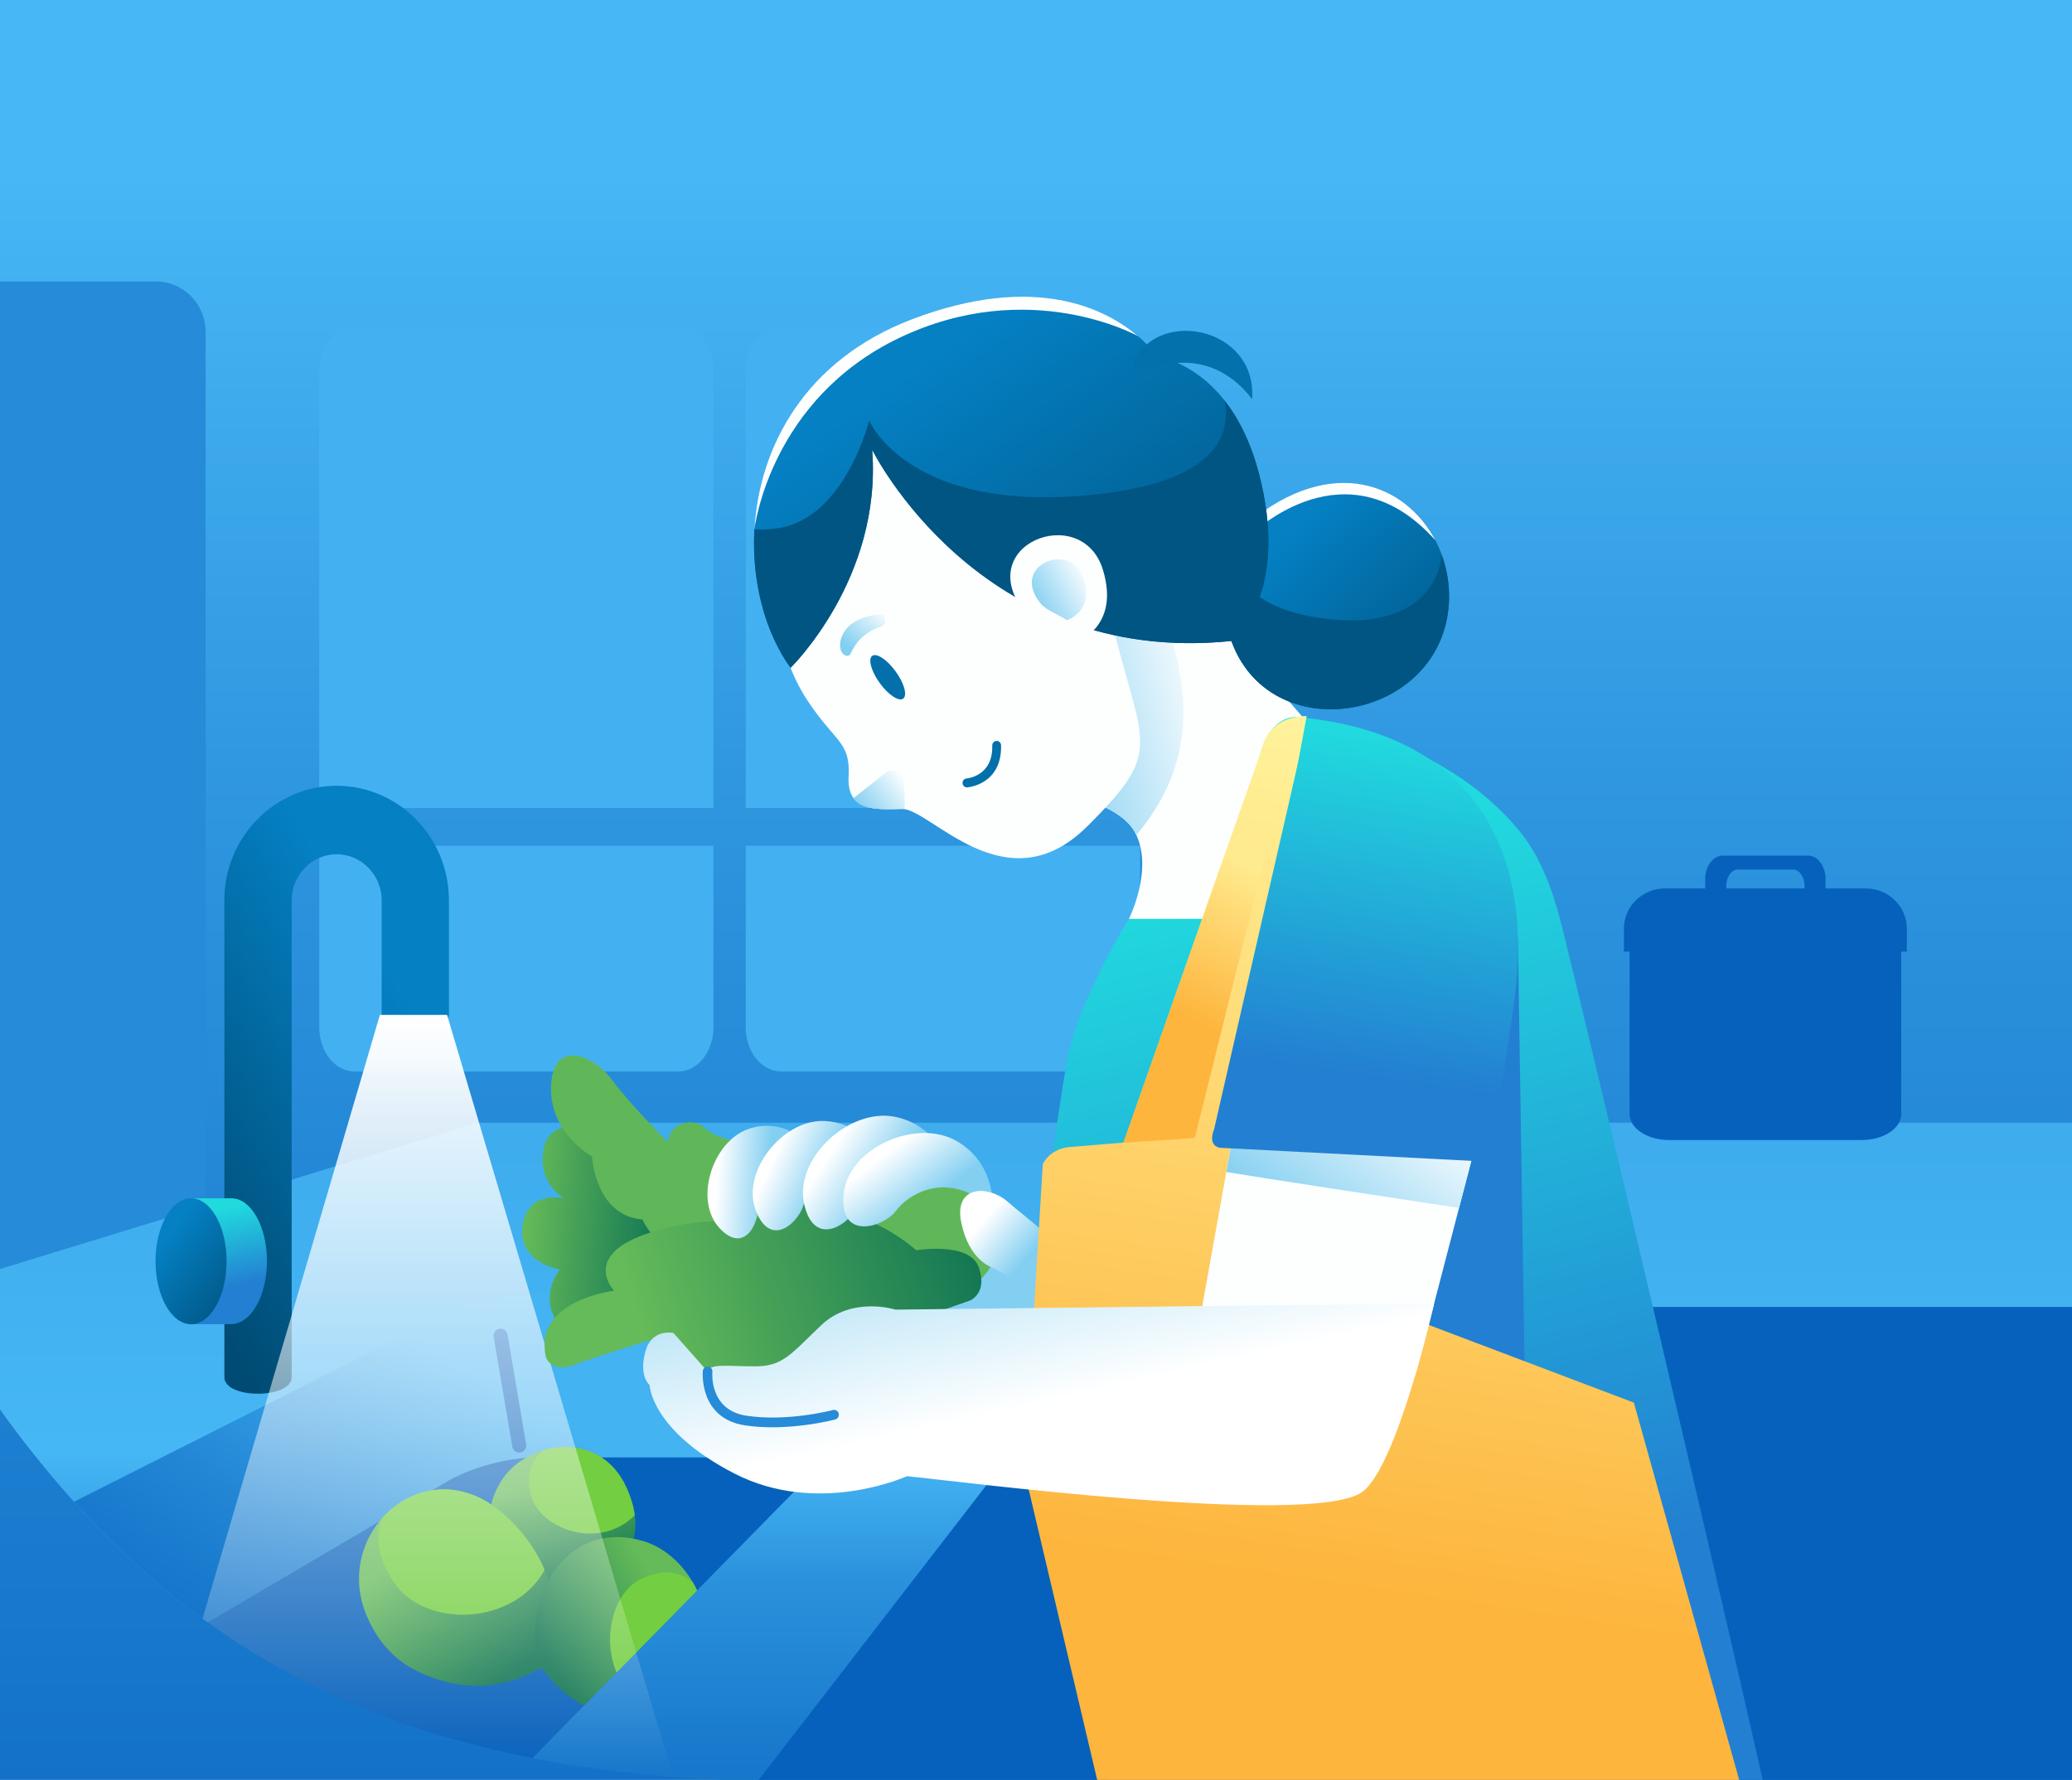
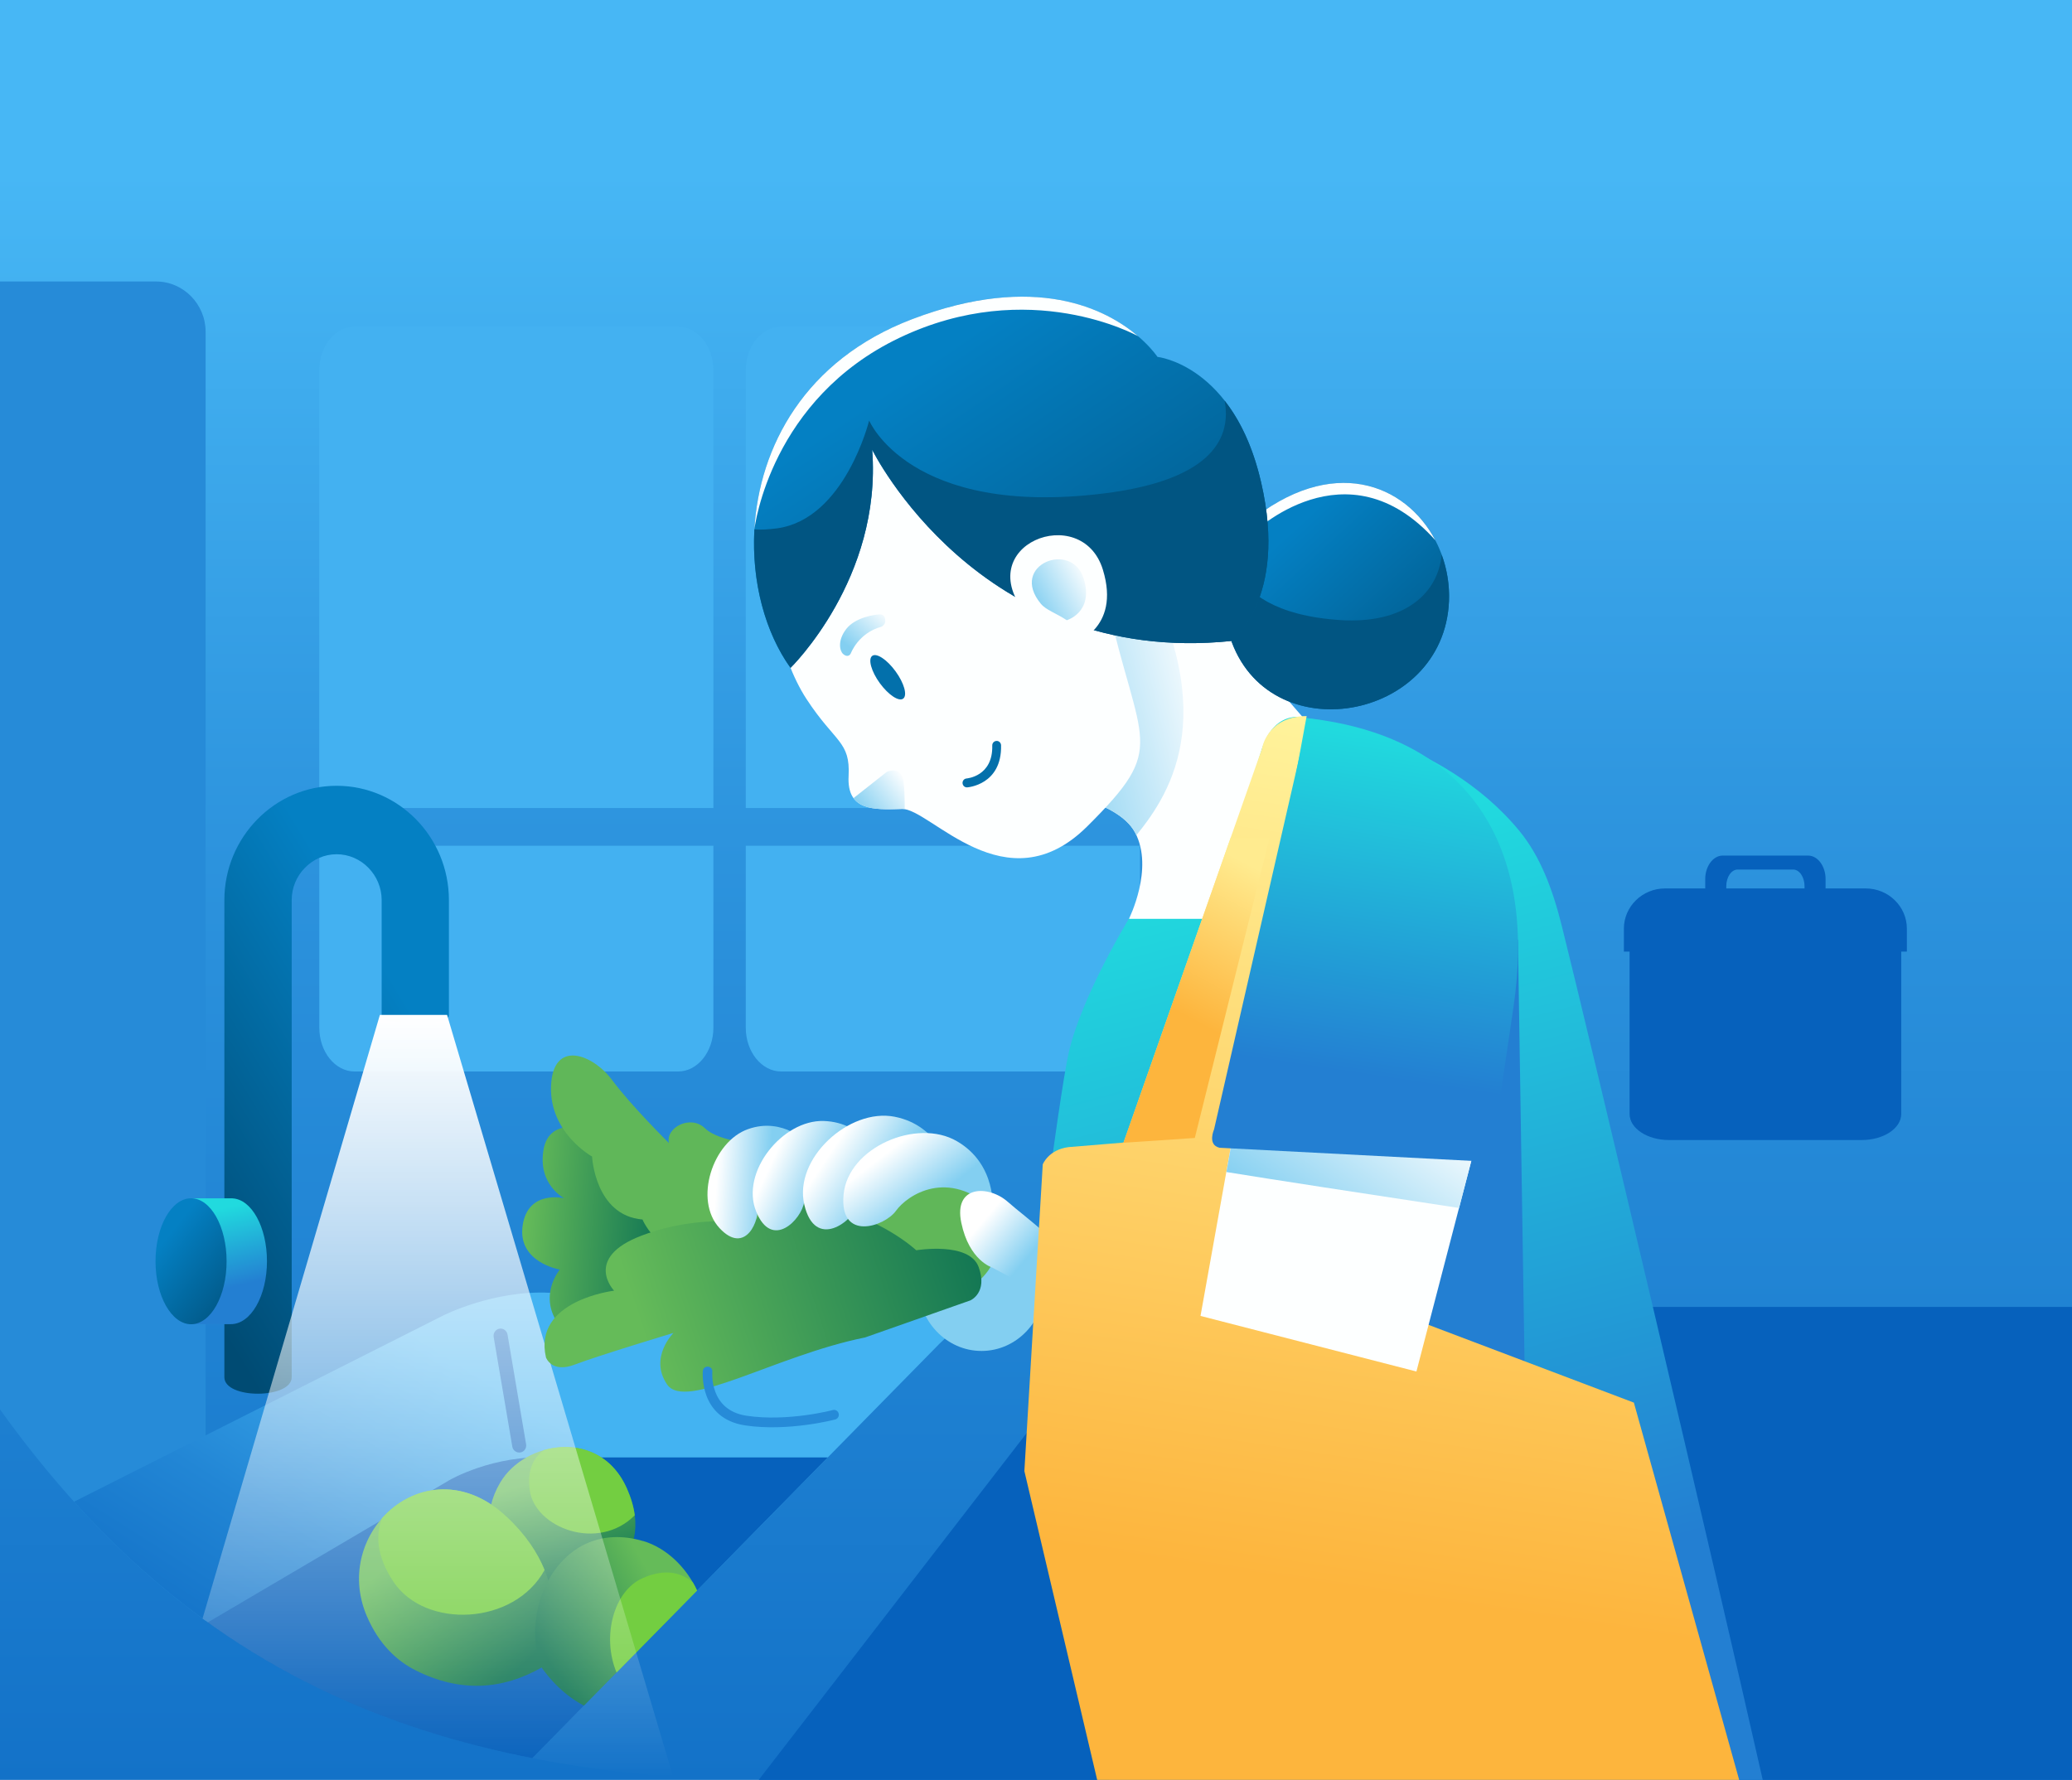
<svg xmlns="http://www.w3.org/2000/svg" width="568" height="488" viewBox="0 0 568 488" fill="none">
  <rect x="0" y="0" width="568" height="488" fill="#333333" stroke="none" />
  <g clip-path="url(#clip0_1240_12548)">
    <rect width="568" height="488" fill="#FDFFFF" />
-     <path d="M568 488V0L0 0V488H568Z" fill="url(#paint0_linear_1240_12548)" />
+     <path d="M568 488V0L0 0V488H568" fill="url(#paint0_linear_1240_12548)" />
    <path d="M-97.024 248.68C-59.314 303.058 -20.762 357.348 -0.669 385.495C16.713 409.885 35.493 429.284 56.366 444.373V90.978C56.366 83.39 50.263 77.176 42.81 77.176H-83.468C-90.921 77.176 -97.024 83.39 -97.024 90.978V248.68Z" fill="#268BD8" />
-     <path d="M801.525 404.189C787.09 375.878 768.519 342.537 745.839 307.811H130.926L-22.502 354.815C-13.972 366.852 -6.519 377.277 -0.663 385.508C48.833 454.924 109.607 483.978 197.829 487.987C207.832 488.441 218.367 488.579 229.448 488.378H447.686L801.537 487.684V404.189H801.525Z" fill="url(#paint1_linear_1240_12548)" />
    <path d="M207.729 488.328C214.737 488.491 221.954 488.517 229.432 488.378H447.67L583.419 488.101L571.535 358.319H308.158L207.729 488.328Z" fill="#0661BC" />
    <path d="M20.292 411.726L121.463 360.688C121.463 360.688 135.378 353.63 150.755 354.449H252.334C252.334 354.449 272.489 354.815 257.534 368.415L145.939 482.037C95.254 472.104 54.882 450.096 20.292 411.726Z" fill="url(#paint2_linear_1240_12548)" />
    <path d="M226.907 399.601L145.941 482.037C112.168 475.432 82.963 463.445 56.977 444.802L123.174 405.827C123.174 405.827 135.17 398.794 150.781 399.588H226.907V399.601Z" fill="#0661BC" />
    <path d="M135.329 366.562C135.143 365.491 135.873 364.47 136.901 364.293C137.953 364.104 138.956 364.848 139.129 365.894L144.218 395.97C144.403 397.028 143.698 398.062 142.67 398.213C141.618 398.402 140.615 397.684 140.442 396.638L135.329 366.562Z" fill="#0A66C0" />
    <path d="M137.152 406.432C143.812 395.125 164.4 391.394 171.828 408.058C181.349 429.373 158.854 436.961 158.854 436.961C144.53 438.865 126.975 423.663 137.152 406.419V406.432Z" fill="url(#paint3_linear_1240_12548)" />
    <path d="M149.223 397.533C157.505 395.213 167.211 397.696 171.829 408.058C173.018 410.743 173.723 413.188 174.008 415.444C164.005 425.528 146.759 418.911 145.249 408.726C144.32 402.587 146.673 399.285 149.211 397.533H149.223Z" fill="#73CE41" />
    <path d="M113.986 457.985C108.849 455.414 103.896 450.876 100.566 443.111C90.588 419.842 117.391 395.855 138.796 415.758C160.226 435.662 148.564 457.141 148.564 457.141C137.62 463.38 126.131 464.061 113.974 457.985H113.986Z" fill="url(#paint4_linear_1240_12548)" />
    <path d="M104.726 416.263C112.612 407.326 126.565 404.389 138.797 415.759C144.083 420.662 147.351 425.692 149.295 430.431C140.963 445.696 116.549 446.666 107.883 433.708C102.931 426.284 103.092 420.41 104.726 416.263Z" fill="#73CE41" />
    <path d="M176.31 422.503C182.586 424.356 188.108 429.612 191.079 436.079L160.091 467.629C152.837 463.936 148.491 457.179 148.491 457.179C141.979 441.045 153.765 415.885 176.297 422.516L176.31 422.503Z" fill="url(#paint5_linear_1240_12548)" />
    <path d="M189.977 433.924C190.386 434.617 190.745 435.348 191.079 436.079L169.018 458.567C164.895 448.634 168.25 436.167 176.161 432.688C182.821 429.726 187.241 431.478 189.99 433.924H189.977Z" fill="#73CE41" />
    <path d="M97.189 89.555H185.906C191.217 89.555 195.563 94.937 195.563 101.517V221.529H87.52V101.517C87.52 94.937 91.866 89.555 97.177 89.555H97.189ZM214.121 89.555H302.812C308.148 89.555 312.494 94.937 312.494 101.517V221.529H204.439V101.517C204.439 94.937 208.809 89.555 214.121 89.555ZM312.494 231.878V281.781C312.494 288.386 308.148 293.769 302.812 293.769H214.121C208.809 293.769 204.439 288.386 204.439 281.781V231.878H312.494ZM195.563 231.878V281.781C195.563 288.386 191.217 293.769 185.906 293.769H97.189C91.878 293.769 87.533 288.386 87.533 281.781V231.878H195.575H195.563Z" fill="#43B1F1" />
    <path d="M104.614 278.365C104.614 281.339 123.06 281.339 123.06 278.365V246.777C123.06 238.155 119.619 230.314 114.035 224.629C108.476 218.97 100.776 215.44 92.283 215.44C83.79 215.44 76.115 218.97 70.556 224.629C64.972 230.314 61.506 238.155 61.506 246.777V377.591C61.506 383.667 79.965 383.579 79.965 377.591V246.777C79.965 243.335 81.339 240.197 83.592 237.928C85.821 235.634 88.903 234.209 92.283 234.209C95.663 234.209 98.77 235.634 100.999 237.928C103.227 240.197 104.626 243.335 104.626 246.777V278.365H104.614Z" fill="url(#paint6_linear_1240_12548)" />
    <path d="M63.726 328.558C68.975 328.811 73.184 336.424 73.184 345.802C73.184 355.18 68.839 363.134 63.181 363.046H52.076V360.689C45.7 353.995 45.7 337.596 52.076 330.928V328.546H63.713V328.571L63.726 328.558Z" fill="url(#paint7_linear_1240_12548)" />
    <path d="M52.386 328.533C57.747 328.533 62.117 336.26 62.117 345.802C62.117 355.344 57.747 363.071 52.386 363.071C47.026 363.071 42.631 355.344 42.631 345.802C42.631 336.26 47.001 328.533 52.386 328.533Z" fill="url(#paint8_linear_1240_12548)" />
    <path d="M122.557 278.266L184.527 487.162C133.043 483.183 91.221 469.831 55.524 443.757L104.136 278.266H122.557Z" fill="url(#paint9_linear_1240_12548)" />
    <path d="M269.064 333.46C278.696 333.46 286.52 341.741 286.52 351.939C286.52 362.136 278.708 370.393 269.064 370.393C259.42 370.393 251.596 362.136 251.596 351.939C251.596 341.741 259.408 333.46 269.064 333.46Z" fill="#83CFF1" />
    <path d="M173.526 364.09C173.526 364.09 159.698 371.678 153.458 363.561C147.243 355.468 153.458 348.082 153.458 348.082C153.458 348.082 141.883 346.128 143.257 336.119C144.656 326.073 154.671 328.531 154.671 328.531C154.671 328.531 147.417 324.838 148.977 315.321C150.524 305.83 161.951 307.758 172.487 316.027C183.047 324.309 190.636 332.048 190.636 332.048L173.526 364.077V364.09Z" fill="url(#paint10_linear_1240_12548)" />
    <path d="M258.257 356.175C258.257 356.175 279.217 352.191 272.11 331.557C264.992 310.948 208.637 313.746 208.637 313.746C208.637 313.746 197.223 313.217 193.261 309.347C189.274 305.49 182.366 309.183 183.394 313.406C183.394 313.406 173.193 303.36 167.832 296.162C162.471 288.939 151.577 284.881 151.057 297.738C150.537 310.582 162.298 317.086 162.298 317.086C162.298 317.086 163.103 333.271 176.127 334.355C176.127 334.355 181.153 346.847 199.302 347.717L258.269 356.175H258.257Z" fill="#60B759" />
    <path d="M236.976 366.75L266.02 356.527C266.02 356.527 270.861 354.422 268.273 347.376C265.686 340.342 251.164 342.788 251.164 342.788C251.164 342.788 241.483 333.636 225.042 330.473C208.626 327.309 206.868 335.489 206.868 335.489C206.868 335.489 192.209 332.578 175.954 338.741C159.699 344.88 168.34 353.868 168.34 353.868C168.34 353.868 146.031 356.502 149.671 372.183C149.671 372.183 151.219 376.582 157.619 374.111C164.02 371.653 184.62 365.452 184.62 365.452C184.62 365.452 177.848 372.195 182.862 379.569C187.889 386.968 212.612 371.666 236.976 366.725V366.75Z" fill="url(#paint11_linear_1240_12548)" />
    <path d="M221.485 313.469C221.485 313.469 214.775 306.133 205.069 309.574C195.338 312.99 190.138 329.011 197.232 336.7C204.326 344.351 208.511 334.456 207.594 330.183C206.654 325.897 208.176 315.007 221.485 313.469Z" fill="url(#paint12_linear_1240_12548)" />
    <path d="M241.232 317.955C241.232 317.955 237.159 307.707 225.831 307.342C214.504 306.976 202.928 321.371 207.274 332.123C211.594 342.875 219.765 334.342 220.446 329.552C221.139 324.787 226.933 314.174 241.232 317.955Z" fill="url(#paint13_linear_1240_12548)" />
    <path d="M260.408 320.641C260.408 320.641 257.66 308.578 245.205 306.17C232.751 303.763 217.535 317.628 220.482 330.271C223.428 342.926 233.902 334.947 235.474 329.792C237.047 324.637 245.267 313.922 260.396 320.641H260.408Z" fill="url(#paint14_linear_1240_12548)" />
    <path d="M272.096 331.557C272.096 331.557 273.309 319.242 262.303 312.877C251.297 306.486 232.467 314.578 231.253 327.498C230.015 340.456 242.445 336.347 245.602 331.986C248.734 327.612 259.901 320.225 272.108 331.545L272.096 331.557Z" fill="url(#paint15_linear_1240_12548)" />
    <path d="M271.987 347.515C271.987 347.515 265.685 345.675 263.519 335.225C261.352 324.776 271.108 324.914 276.308 329.54C281.532 334.166 292.006 341.276 292.006 346.419C292.006 351.561 284.615 354.284 284.615 354.284L271.987 347.515Z" fill="url(#paint16_linear_1240_12548)" />
    <path d="M283.88 216.348C283.88 216.348 306.016 218.453 311.191 228.31C316.39 238.167 309.482 251.907 309.482 251.907L379.827 266.465L392.553 237.398L322.048 156.26L283.88 216.348Z" fill="#FDFFFF" />
    <path d="M283.88 216.348C283.88 216.348 306.015 218.453 311.19 228.31C311.302 228.537 311.413 228.764 311.525 228.978C321.28 217.029 335.753 194.125 309.606 149.743L283.867 216.348H283.88Z" fill="url(#paint17_linear_1240_12548)" />
    <path d="M309.458 251.906C309.458 251.906 296.583 272.994 293.017 288.385C291.643 294.271 288.672 315.019 285.008 342.422C279.511 383.351 305.162 444.233 304.098 488.363H447.671L483.289 488.3C469.324 426.447 435.984 285.196 428.185 254.049C425.622 243.75 422.267 234.864 416.572 227.893C395.179 201.763 358.633 196.948 358.633 196.948C358.633 196.948 349.744 193.671 345.955 205.267C342.155 216.889 332.473 251.918 332.473 251.918H309.458V251.906Z" fill="url(#paint18_linear_1240_12548)" />
    <path d="M416.117 257.667L418.729 424.747L336.908 401.175L365.841 271.558L416.117 257.667Z" fill="#237FD2" />
    <path d="M300.857 488.363L280.813 403.33L285.852 319.242C285.852 319.242 287.4 315.208 292.946 314.502L307.988 313.267L345.946 205.267C345.946 205.267 347.27 196.368 358.19 196.33L339.186 299.477C339.186 299.477 331.572 350.515 368.23 354.384L447.897 384.561L476.854 488.325L447.649 488.388H300.845L300.857 488.363Z" fill="url(#paint19_linear_1240_12548)" />
    <path d="M305.672 313.468L307.999 313.254L337.353 229.721H348.012L327.535 311.994L305.672 313.468Z" fill="url(#paint20_linear_1240_12548)" />
    <path d="M329.098 360.789L338.568 307.986L404.815 312.549L388.287 376.028L329.098 360.789Z" fill="#FDFFFF" />
    <path d="M336.19 321.335L338.58 307.986L404.826 312.549L399.986 331.192C374.458 327.322 347.494 323.188 336.19 321.335Z" fill="url(#paint21_linear_1240_12548)" />
    <path d="M334.271 314.68L408.627 318.55L414.903 276.046C420.92 235.142 405.63 202.382 358.635 196.924L332.81 309.651C332.81 309.651 330.916 313.873 334.271 314.667V314.68Z" fill="url(#paint22_linear_1240_12548)" />
-     <path d="M245.42 359.048C245.42 359.048 233.572 355.267 225.092 363.359C216.624 371.452 214.556 374.616 206.943 374.616C199.329 374.616 194.674 373.746 193.968 376.04L184.621 365.477C184.621 365.477 178.592 364.053 176.859 370.746C175.125 377.439 178.072 379.733 178.072 379.733C178.072 379.733 178.406 392.225 201.396 404.036C224.411 415.821 248.614 404.729 248.614 404.729C260.957 405.876 358.674 418.708 373.184 409.216C382.865 402.889 393.153 357.359 393.153 357.359L245.42 359.061V359.048Z" fill="url(#paint23_linear_1240_12548)" />
    <path d="M192.666 375.887C192.728 375.156 193.36 374.627 194.09 374.69C194.833 374.74 195.353 375.396 195.278 376.139C195.278 376.164 194.288 386.589 204.626 388.152C215.953 389.866 228.296 386.614 228.309 386.589C229.002 386.4 229.733 386.841 229.906 387.547C230.092 388.278 229.658 389.009 228.965 389.173C228.94 389.198 216.09 392.589 204.242 390.799C191.428 388.845 192.666 375.925 192.666 375.875V375.887Z" fill="#268BD8" />
    <path d="M337.18 174.65C347.406 206.313 395.812 197.83 397.211 164.843C398.251 140.402 371.522 117.246 340.114 145.078L337.192 174.65H337.18Z" fill="url(#paint24_linear_1240_12548)" />
    <path d="M393.449 148.104C385.34 132.701 365.209 124.444 342.244 143.264L343.21 146.364C343.21 146.364 369.084 120.877 393.449 148.104Z" fill="#FDFFFF" />
    <path d="M337.18 174.65C347.406 206.314 395.812 197.83 397.211 164.843C397.397 160.444 396.667 156.083 395.206 152.074C394.265 162.385 385.413 171.196 367.264 169.999C349.436 168.801 341.996 162.41 338.938 156.902L337.18 174.65Z" fill="#015582" />
    <path d="M210.741 160.369C210.741 160.369 213.242 179.693 221.103 191.68C228.94 203.667 233.125 203.188 232.629 212.743C232.11 222.298 239.401 222.033 247.201 221.781C255 221.529 275.713 248.806 298.071 226.545C320.455 204.285 312.482 205.066 303.407 164.667C294.332 124.268 285.084 95.088 264.211 99.033C243.314 102.978 212.697 118.52 210.754 160.356L210.741 160.369Z" fill="#FDFFFF" />
    <path d="M233.976 218.83C236.403 222.158 241.677 221.969 247.198 221.793C247.471 221.767 247.743 221.793 248.003 221.818C248.028 219.612 247.978 216.889 247.731 214.545C247.235 209.667 243.088 211.633 243.088 211.633L233.964 218.83H233.976Z" fill="url(#paint25_linear_1240_12548)" />
    <path d="M216.708 183.108C216.708 183.108 241.815 158.667 239.091 123.297C239.091 123.297 268.407 182.831 337.489 175.747C337.489 175.747 353.138 164.402 345.709 132.234C338.281 100.041 317.297 97.848 317.297 97.848C317.297 97.848 298.467 69.058 250.035 87.512C201.579 105.991 199.078 158.554 216.708 183.108Z" fill="url(#paint26_linear_1240_12548)" />
    <path d="M311.961 92.163C303.407 84.852 284.019 74.579 250.035 87.512C220.558 98.743 208.091 122.617 206.804 145.129C206.94 144.058 211.397 109.394 246.594 92.604C282.212 75.612 311.763 92.049 311.961 92.163Z" fill="#FDFFFF" />
    <path d="M216.708 183.107C216.708 183.107 241.815 158.666 239.092 123.296C239.092 123.296 268.408 182.83 337.49 175.746C337.49 175.746 353.138 164.401 345.71 132.233C343.37 122.048 339.681 114.876 335.695 109.834C337.515 119.376 333.219 131.527 302.441 135.309C249.318 141.826 238.262 115.292 238.262 115.292C238.262 115.292 231.639 142.317 212.994 144.863C210.543 145.178 208.513 145.279 206.804 145.141C205.999 159.611 209.825 173.502 216.708 183.107Z" fill="#015582" />
    <path d="M265.164 215.869C264.483 215.932 263.926 215.427 263.864 214.747C263.814 214.079 264.297 213.486 264.966 213.436C264.99 213.411 272.221 212.932 272.01 204.398C271.985 203.705 272.53 203.163 273.186 203.138C273.867 203.112 274.399 203.667 274.424 204.335C274.672 215.226 265.189 215.869 265.164 215.869Z" fill="#0370AB" />
    <path d="M239.092 179.83C240.281 178.936 243.165 180.839 245.505 184.066C247.845 187.28 248.798 190.62 247.597 191.541C246.409 192.436 243.549 190.532 241.184 187.305C238.845 184.078 237.916 180.725 239.092 179.83Z" fill="#0370AB" />
    <path d="M294.058 176.503C294.058 176.503 307.366 172.633 302.34 156.209C296.558 137.339 265.62 149.428 281.38 168.449C283.943 171.549 288.747 173.012 294.058 176.491V176.503Z" fill="#FDFFFF" />
    <path d="M292.44 170.049C292.44 170.049 299.918 167.869 297.083 158.654C293.839 148.066 276.507 154.873 285.334 165.537C286.77 167.276 289.481 168.083 292.452 170.049H292.44Z" fill="url(#paint27_linear_1240_12548)" />
    <path d="M233.21 179.187C233.21 179.187 235.241 173.553 241.629 171.826C241.629 171.826 242.644 171.347 242.681 170.377C242.731 169.053 242.161 168.423 241.146 168.448C239.797 168.498 234.411 169.255 231.96 172.482C229.509 175.696 230.227 178.469 231.081 179.263C231.935 180.082 232.839 179.956 233.198 179.175L233.21 179.187Z" fill="url(#paint28_linear_1240_12548)" />
-     <path d="M313.1 102.133C313.1 102.133 330.284 92.617 343.246 109.419C344.67 89.239 316.108 84.058 310.352 100.407L313.1 102.121V102.133Z" fill="#0371AC" />
    <path d="M457.528 247.724H510.379C516.346 247.724 521.187 250.925 521.187 254.871V305.417C521.187 309.362 516.346 312.564 510.379 312.564H457.528C451.56 312.564 446.72 309.362 446.72 305.417V254.871C446.72 250.925 451.56 247.724 457.528 247.724Z" fill="#0661BC" />
    <path d="M456.424 243.588H511.479C517.669 243.588 522.733 248.542 522.733 254.592V260.895H445.158V254.592C445.158 248.542 450.222 243.588 456.412 243.588H456.424Z" fill="#0661BC" />
    <path d="M472.26 234.575H495.658C498.295 234.575 500.449 237.487 500.449 241.016V244.71H494.68V242.97C494.68 240.474 493.281 238.407 491.573 238.407H476.333C474.624 238.407 473.225 240.474 473.225 242.97V244.71H467.456V241.016C467.456 237.487 469.623 234.575 472.247 234.575H472.26Z" fill="#0661BC" />
  </g>
  <defs>
    <linearGradient id="paint0_linear_1240_12548" x1="283.658" y1="488.757" x2="283.665" y2="47.343" gradientUnits="userSpaceOnUse">
      <stop stop-color="#1372C8" />
      <stop offset="0.59" stop-color="#2D94DE" />
      <stop offset="1" stop-color="#47B7F5" />
    </linearGradient>
    <linearGradient id="paint1_linear_1240_12548" x1="389.385" y1="485.388" x2="389.385" y2="313.84" gradientUnits="userSpaceOnUse">
      <stop stop-color="#1777CB" />
      <stop offset="0.3" stop-color="#2A91DC" />
      <stop offset="0.51" stop-color="#46B7F5" />
      <stop offset="1" stop-color="#3EACED" />
    </linearGradient>
    <linearGradient id="paint2_linear_1240_12548" x1="62.556" y1="516.184" x2="145.177" y2="385.84" gradientUnits="userSpaceOnUse">
      <stop stop-color="#015AB8" />
      <stop offset="0.59" stop-color="#2286D5" />
      <stop offset="1" stop-color="#43B3F2" />
    </linearGradient>
    <linearGradient id="paint3_linear_1240_12548" x1="150.671" y1="405.173" x2="159.114" y2="434.737" gradientUnits="userSpaceOnUse">
      <stop stop-color="#65BB59" />
      <stop offset="1" stop-color="#127654" />
    </linearGradient>
    <linearGradient id="paint4_linear_1240_12548" x1="113.381" y1="423.132" x2="142.709" y2="456.932" gradientUnits="userSpaceOnUse">
      <stop stop-color="#65BB59" />
      <stop offset="1" stop-color="#127654" />
    </linearGradient>
    <linearGradient id="paint5_linear_1240_12548" x1="179.661" y1="434.02" x2="148.465" y2="452.091" gradientUnits="userSpaceOnUse">
      <stop stop-color="#65BB59" />
      <stop offset="1" stop-color="#127654" />
    </linearGradient>
    <linearGradient id="paint6_linear_1240_12548" x1="36.991" y1="325.79" x2="113.935" y2="279.075" gradientUnits="userSpaceOnUse">
      <stop stop-color="#004B73" />
      <stop offset="1" stop-color="#0480C3" />
    </linearGradient>
    <linearGradient id="paint7_linear_1240_12548" x1="61.8" y1="353.345" x2="56.842" y2="332.233" gradientUnits="userSpaceOnUse">
      <stop stop-color="#237FD2" />
      <stop offset="1" stop-color="#21DADE" />
    </linearGradient>
    <linearGradient id="paint8_linear_1240_12548" x1="70.501" y1="361.176" x2="44.689" y2="340.554" gradientUnits="userSpaceOnUse">
      <stop stop-color="#004B73" />
      <stop offset="1" stop-color="#0480C3" />
    </linearGradient>
    <linearGradient id="paint9_linear_1240_12548" x1="120.026" y1="278.266" x2="120.026" y2="487.162" gradientUnits="userSpaceOnUse">
      <stop stop-color="white" />
      <stop offset="1" stop-color="white" stop-opacity="0" />
    </linearGradient>
    <linearGradient id="paint10_linear_1240_12548" x1="143.675" y1="337.249" x2="180.621" y2="340.048" gradientUnits="userSpaceOnUse">
      <stop stop-color="#65BB59" />
      <stop offset="1" stop-color="#127654" />
    </linearGradient>
    <linearGradient id="paint11_linear_1240_12548" x1="175.582" y1="363.502" x2="265.525" y2="334.012" gradientUnits="userSpaceOnUse">
      <stop stop-color="#65BB59" />
      <stop offset="1" stop-color="#127654" />
    </linearGradient>
    <linearGradient id="paint12_linear_1240_12548" x1="210.719" y1="324.718" x2="196.415" y2="323.692" gradientUnits="userSpaceOnUse">
      <stop stop-color="#83CFF1" />
      <stop offset="1" stop-color="white" />
    </linearGradient>
    <linearGradient id="paint13_linear_1240_12548" x1="225.906" y1="325.253" x2="211.498" y2="318.618" gradientUnits="userSpaceOnUse">
      <stop stop-color="#83CFF1" />
      <stop offset="1" stop-color="white" />
    </linearGradient>
    <linearGradient id="paint14_linear_1240_12548" x1="242.317" y1="325.96" x2="227.501" y2="316.13" gradientUnits="userSpaceOnUse">
      <stop stop-color="#83CFF1" />
      <stop offset="1" stop-color="white" />
    </linearGradient>
    <linearGradient id="paint15_linear_1240_12548" x1="253.362" y1="330.676" x2="242.467" y2="316.496" gradientUnits="userSpaceOnUse">
      <stop stop-color="#83CFF1" />
      <stop offset="1" stop-color="white" />
    </linearGradient>
    <linearGradient id="paint16_linear_1240_12548" x1="281.224" y1="345.326" x2="269.173" y2="335.159" gradientUnits="userSpaceOnUse">
      <stop stop-color="#83CFF1" />
      <stop offset="1" stop-color="white" />
    </linearGradient>
    <linearGradient id="paint17_linear_1240_12548" x1="282.789" y1="196.566" x2="331.818" y2="184.82" gradientUnits="userSpaceOnUse">
      <stop stop-color="#83CFF1" />
      <stop offset="1" stop-color="white" />
    </linearGradient>
    <linearGradient id="paint18_linear_1240_12548" x1="384.036" y1="441.798" x2="330.279" y2="239.458" gradientUnits="userSpaceOnUse">
      <stop stop-color="#237FD2" />
      <stop offset="1" stop-color="#21DADE" />
    </linearGradient>
    <linearGradient id="paint19_linear_1240_12548" x1="376.428" y1="437.039" x2="412.17" y2="201.065" gradientUnits="userSpaceOnUse">
      <stop stop-color="#FDB53D" />
      <stop offset="1" stop-color="#FFF49D" />
    </linearGradient>
    <linearGradient id="paint20_linear_1240_12548" x1="327.743" y1="280.067" x2="348.891" y2="240.503" gradientUnits="userSpaceOnUse">
      <stop stop-color="#FDB53D" />
      <stop offset="1" stop-color="#FFEB8F" />
    </linearGradient>
    <linearGradient id="paint21_linear_1240_12548" x1="356.597" y1="337.927" x2="386.682" y2="296.263" gradientUnits="userSpaceOnUse">
      <stop stop-color="#83CFF1" />
      <stop offset="1" stop-color="white" />
    </linearGradient>
    <linearGradient id="paint22_linear_1240_12548" x1="373.403" y1="294.659" x2="387.302" y2="203.094" gradientUnits="userSpaceOnUse">
      <stop stop-color="#237FD2" />
      <stop offset="1" stop-color="#21DADE" />
    </linearGradient>
    <linearGradient id="paint23_linear_1240_12548" x1="278.617" y1="338.96" x2="288.694" y2="384.101" gradientUnits="userSpaceOnUse">
      <stop stop-color="#BBE5F7" />
      <stop offset="1" stop-color="white" />
    </linearGradient>
    <linearGradient id="paint24_linear_1240_12548" x1="402.671" y1="205.266" x2="350.673" y2="148.627" gradientUnits="userSpaceOnUse">
      <stop stop-color="#004B73" />
      <stop offset="1" stop-color="#0480C3" />
    </linearGradient>
    <linearGradient id="paint25_linear_1240_12548" x1="237.036" y1="223.799" x2="249.221" y2="214.167" gradientUnits="userSpaceOnUse">
      <stop stop-color="#83CFF1" />
      <stop offset="1" stop-color="white" />
    </linearGradient>
    <linearGradient id="paint26_linear_1240_12548" x1="323.66" y1="219.575" x2="246.1" y2="104.935" gradientUnits="userSpaceOnUse">
      <stop stop-color="#004B73" />
      <stop offset="1" stop-color="#0480C3" />
    </linearGradient>
    <linearGradient id="paint27_linear_1240_12548" x1="283.606" y1="165.828" x2="298.738" y2="157.456" gradientUnits="userSpaceOnUse">
      <stop stop-color="#83CFF1" />
      <stop offset="1" stop-color="white" />
    </linearGradient>
    <linearGradient id="paint28_linear_1240_12548" x1="232.604" y1="177.333" x2="242.3" y2="166.551" gradientUnits="userSpaceOnUse">
      <stop stop-color="#83CFF1" />
      <stop offset="1" stop-color="white" />
    </linearGradient>
    <clipPath id="clip0_1240_12548">
      <rect width="568" height="488" fill="white" />
    </clipPath>
  </defs>
</svg>